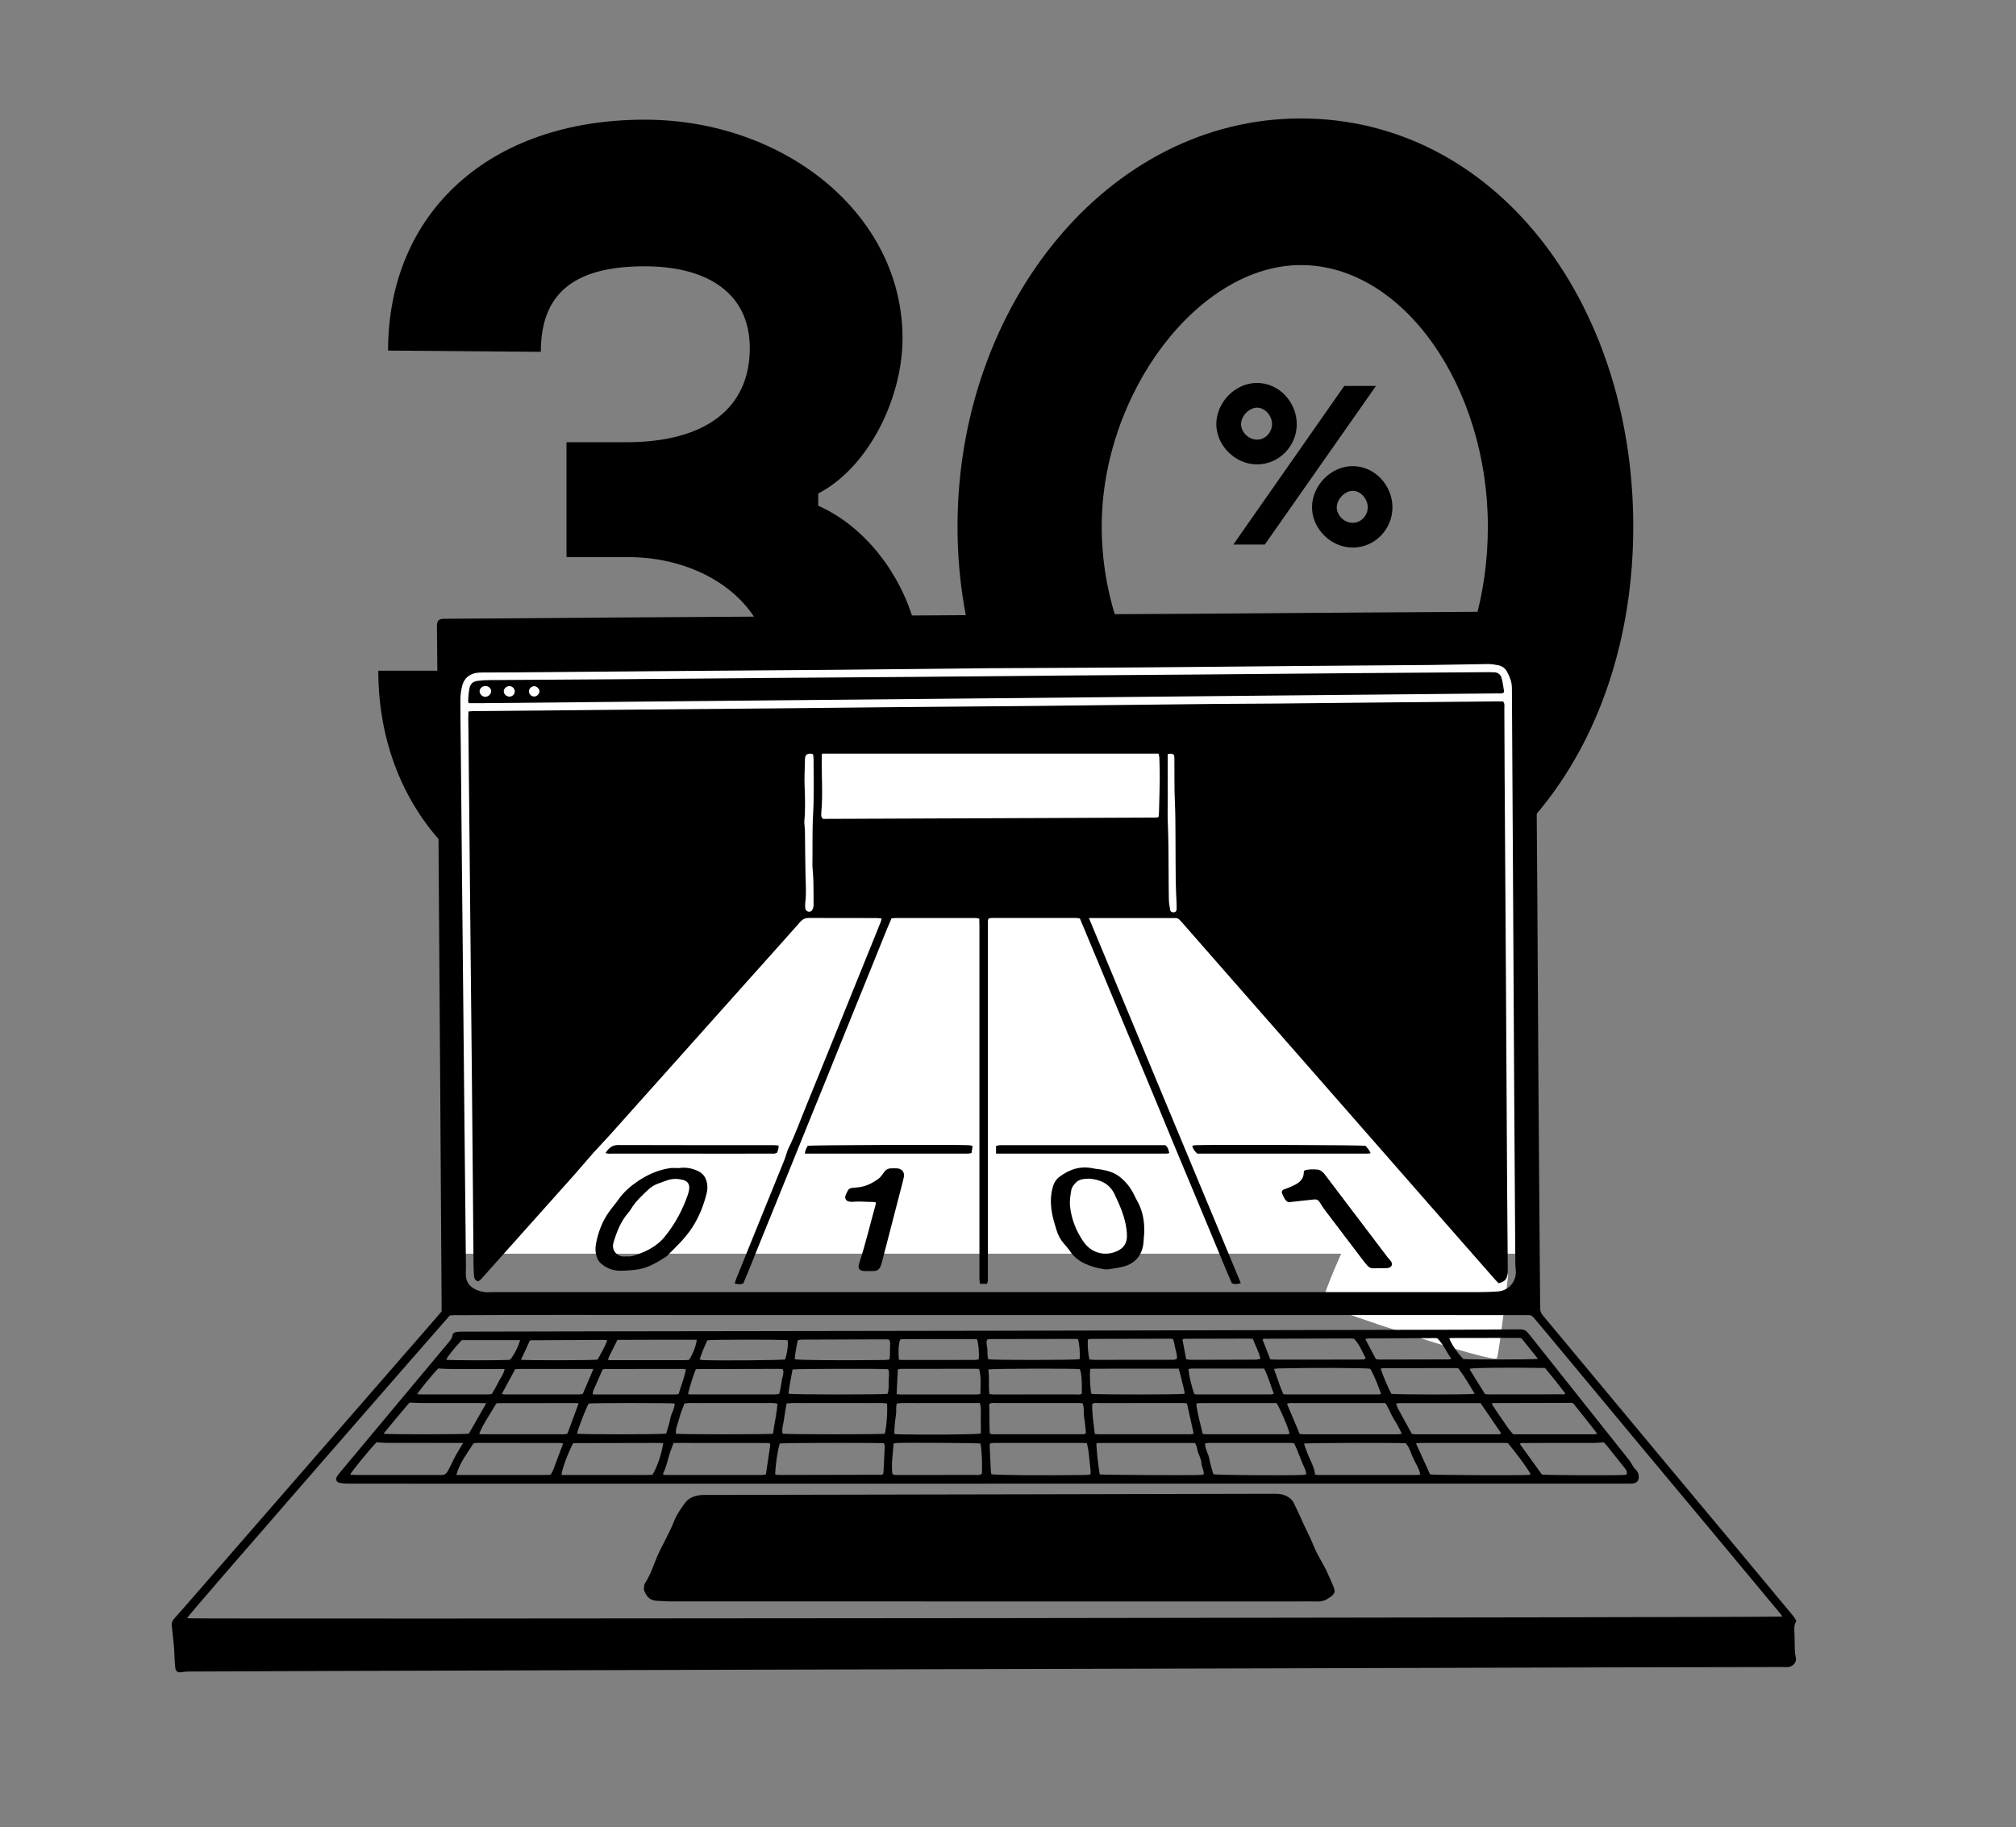
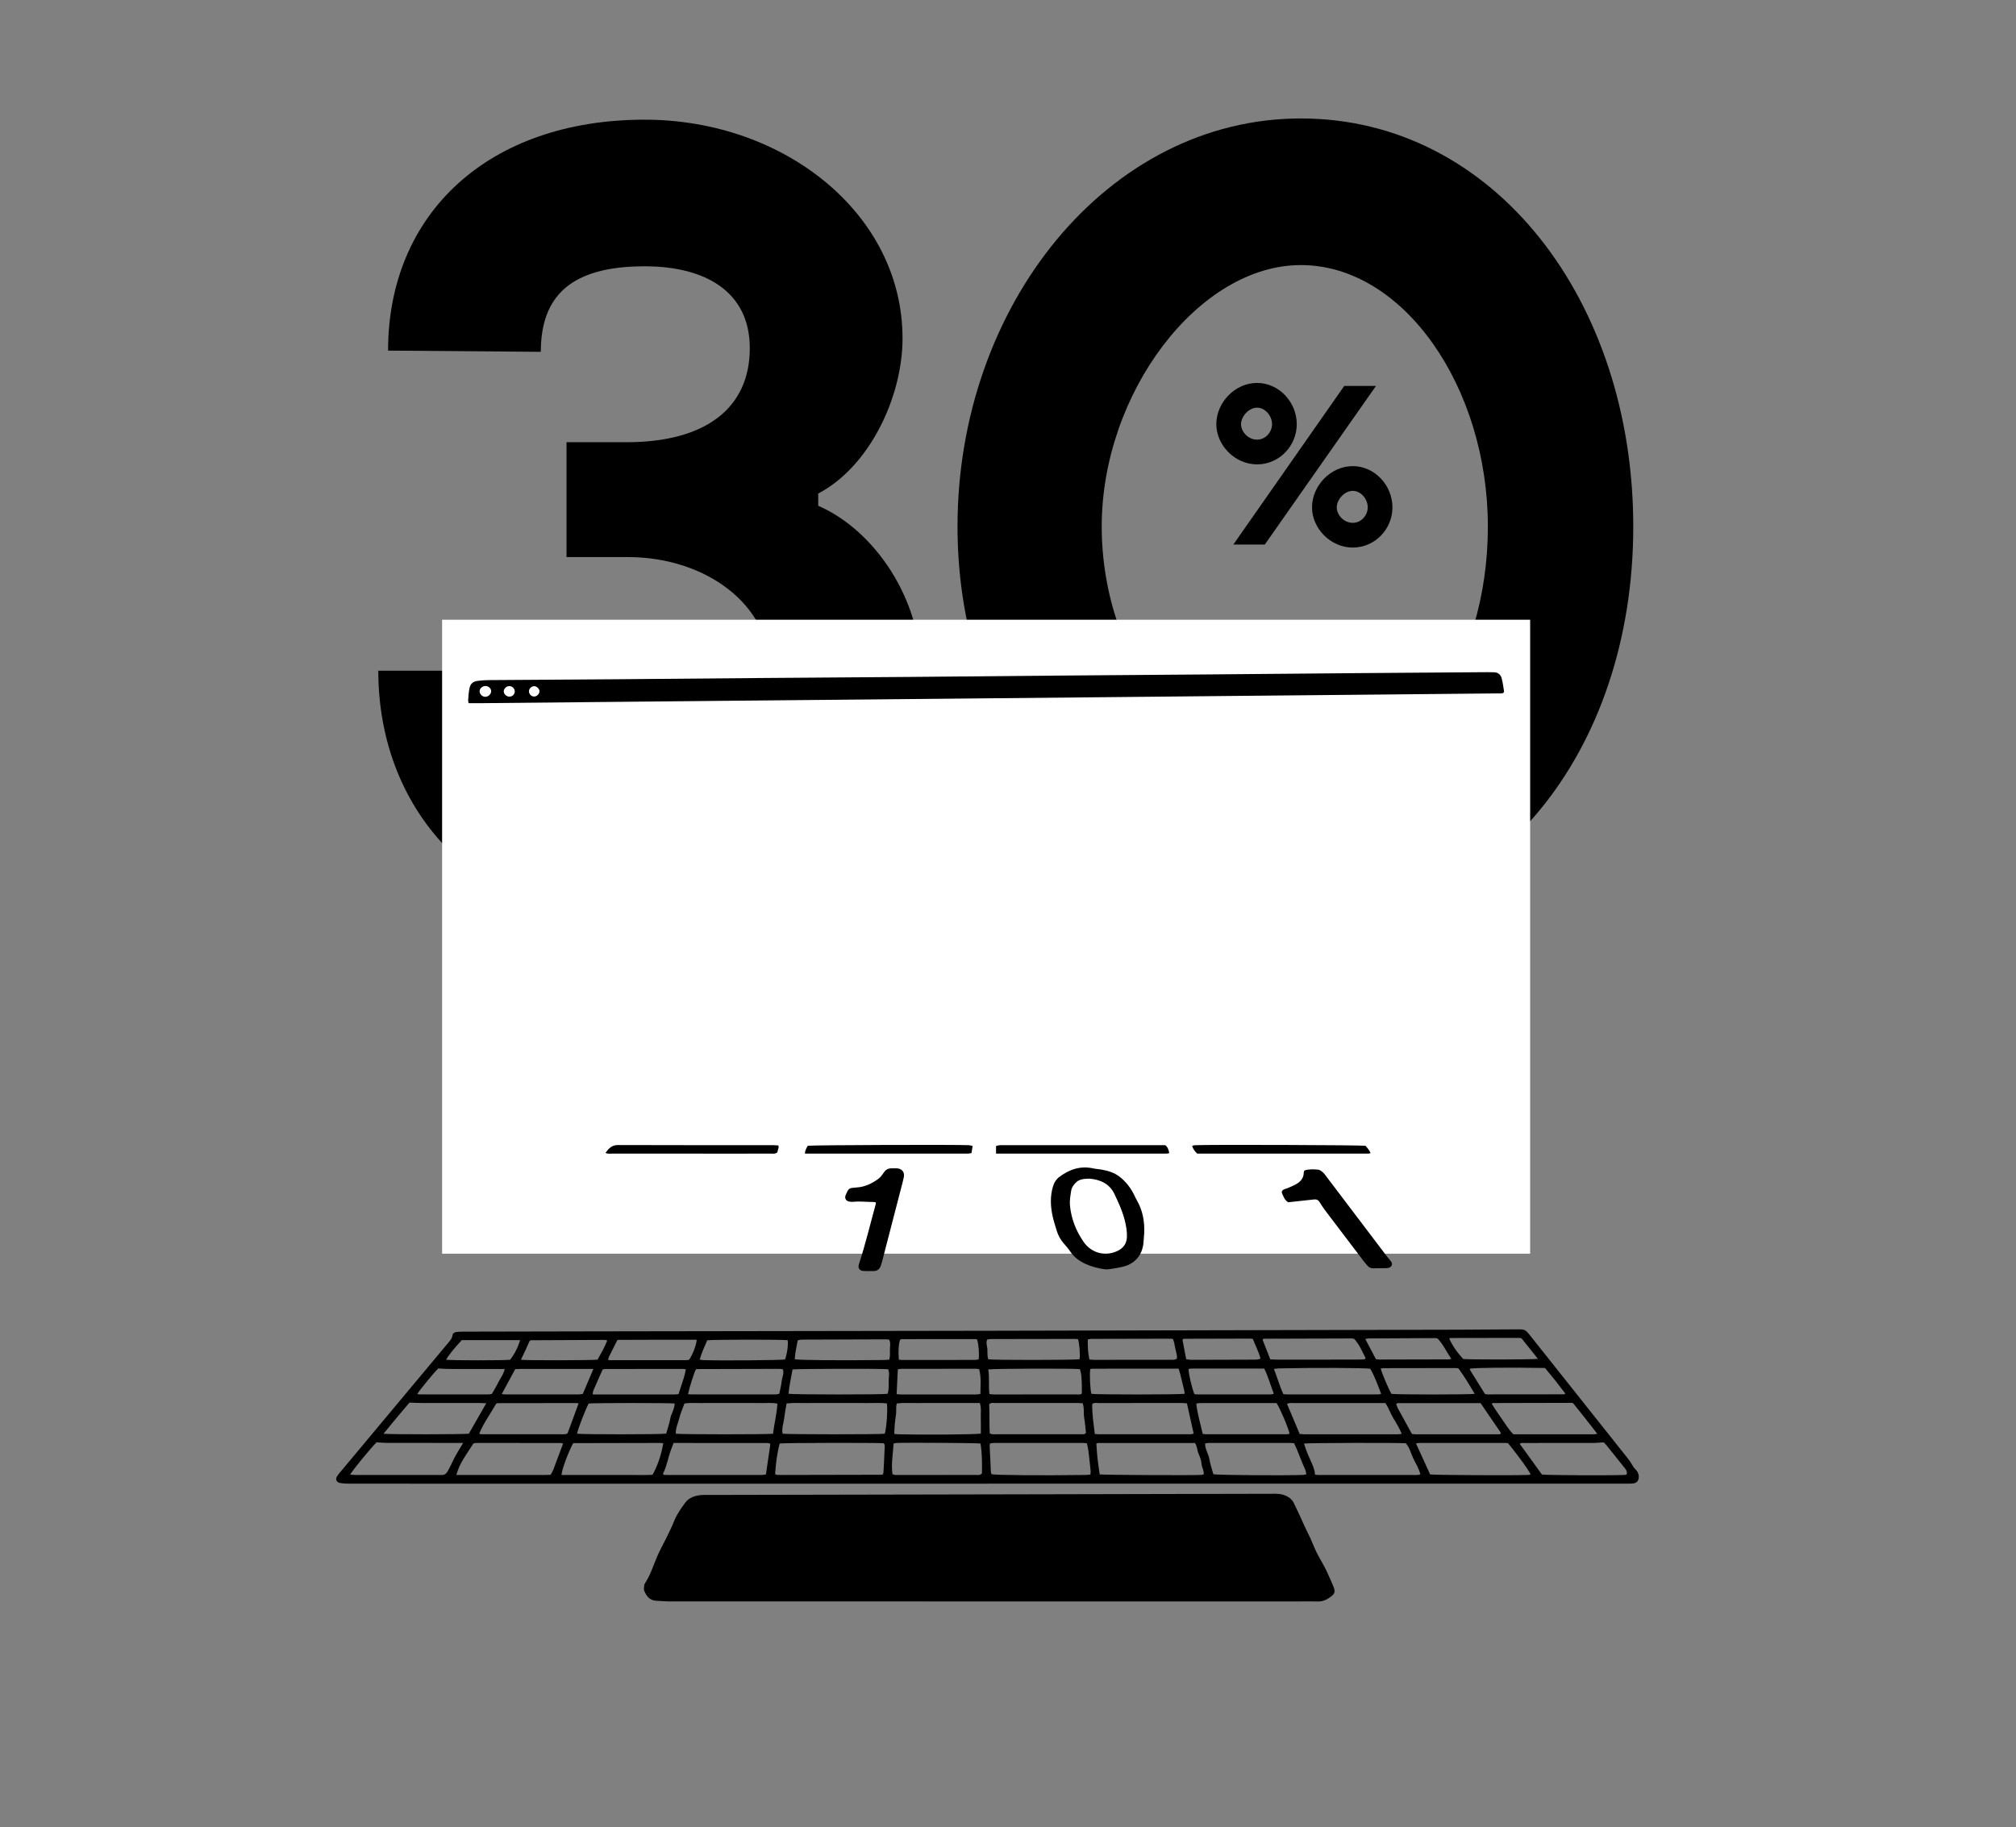
<svg xmlns="http://www.w3.org/2000/svg" id="Layer_2" data-name="Layer 2" viewBox="0 0 1070 970">
  <rect x="0" y="0" width="1070" height="970" fill="#808080" stroke="none" />
  <defs>
    <style> .cls-1 { fill: #fff; } </style>
  </defs>
  <path d="M645.57,225.16c0-11.4,9.81-21.88,21.61-21.88s21.08,10.34,21.08,21.88-9.28,21.35-21.08,21.35-21.61-10.21-21.61-21.35ZM654.59,289.08l58.87-84.2h16.84l-59.01,84.2h-16.71ZM675.14,225.16c0-4.38-3.58-8.75-7.96-8.75s-8.49,4.64-8.49,8.75,3.85,8.22,8.49,8.22,7.96-4.11,7.96-8.22ZM696.36,269.32c0-11.4,9.81-21.88,21.61-21.88s21.08,10.34,21.08,21.88-9.28,21.35-21.08,21.35-21.61-10.21-21.61-21.35ZM725.93,269.32c0-4.38-3.58-8.75-7.96-8.75s-8.49,4.64-8.49,8.75,3.84,8.22,8.49,8.22,7.96-4.11,7.96-8.22Z" />
  <g>
    <path d="M279.27,356.02c1.3,31.78,20.75,55.13,63.56,55.13,36.97,0,65.5-20.75,65.5-57.07,0-32.43-33.08-58.37-75.23-58.37h-32.43v-60.96h31.78c42.16,0,65.5-18.16,65.5-49.94,0-29.83-23.35-43.45-55.78-43.45-38.91,0-55.13,15.57-55.13,45.4l-81.07-.65c0-72.64,53.18-122.58,136.2-122.58,73.94,0,136.85,49.94,136.85,116.09,0,31.13-17.51,68.1-44.75,82.37v6.49c29.83,12.97,54.48,49.29,54.48,87.55,0,76.53-66.8,134.9-146.58,134.9-86.91,0-141.39-59.02-141.39-134.9h78.48Z" />
    <path d="M866.86,279.5c0,119.98-73.94,211.43-176.41,211.43s-182.25-94.04-182.25-211.43,79.77-216.62,182.25-216.62,176.41,96.64,176.41,216.62ZM584.74,279.5c0,71.34,47.99,134.9,105.72,134.9s99.23-60.96,99.23-134.9-44.75-138.79-99.23-138.79-105.72,68.1-105.72,138.79Z" />
  </g>
  <rect class="cls-1" x="234.65" y="328.98" width="577.48" height="336.53" />
-   <path class="cls-1" d="M800.47,676.81s-7.23-13.88-9.79-26.07c-1.77-8.42-45.42-46.49-50.35-41.27-4.93,5.22-41.57,80.16-37.96,82.94,3.61,2.78,90.86,31.68,92.13,28.58,1.27-3.1,5.97-44.18,5.97-44.18Z" />
  <g>
-     <path d="M953.45,860.38c-1.35,2.19-1.18,4.41-1.04,6.67.14,2.24.09,4.5.14,6.75.04,1.92.03,3.79.52,5.72.78,3.11-1.6,5.58-4.92,5.46-.75-.03-1.5-.05-2.25-.05-28.18.05-56.36.08-84.54.16-73.61.2-147.22.44-220.83.64-83.25.23-166.51.42-249.76.64-70.5.19-141.01.42-211.51.64-26.47.08-52.93.19-79.39.31-1.17,0-2.34.16-3.5.35-2,.32-3.13-.39-3.33-2.37-.22-2.13-.4-4.27-.45-6.41-.12-4.72-.7-9.39-1.23-14.07-.06-.53-.09-1.07-.17-1.6-.25-1.6.25-2.89,1.35-4.1,3.02-3.33,5.97-6.73,8.93-10.12,26.44-30.39,52.88-60.79,79.32-91.18,16.88-19.4,33.76-38.8,50.64-58.2.98-1.13,1.94-2.28,2.96-3.47,0-1.19,0-2.36,0-3.54-.25-40.29-.5-80.57-.77-120.86-.21-31.18-.45-62.36-.66-93.54-.22-32.57-.39-65.14-.61-97.72-.11-15.43-.29-30.86-.43-46.28,0-.96-.05-1.94.05-2.89.21-1.86,1.04-2.62,2.9-2.8.64-.06,1.28-.04,1.93-.05,31.61-.24,63.22-.48,94.82-.7,31.93-.22,63.86-.4,95.79-.61,1.5,0,3-.15,4.49-.16,3.64-.03,7.27,0,10.91-.02,27-.16,54-.33,81-.5,17.36-.11,34.72-.26,52.07-.37,18.1-.11,36.21-.16,54.31-.28,29.25-.2,58.5-.44,87.75-.64,30.11-.21,60.21-.38,90.32-.58,1.18,0,2.36-.08,3.53-.07,2.2.02,3.05.86,3.21,3.1.04.64.01,1.29.01,1.93.1,19.82.17,39.65.3,59.47.19,28.93.44,57.86.63,86.79.22,34.29.39,68.57.62,102.86.2,30.64.46,61.29.69,91.93.06,7.93.18,15.86.19,23.79,0,1.5.42,2.65,1.36,3.78,5.17,6.15,10.3,12.34,15.43,18.52,16.58,19.93,33.15,39.87,49.75,59.79,12.14,14.57,24.32,29.1,36.46,43.67,10.36,12.43,20.7,24.87,31.03,37.32.74.89,1.31,1.9,1.98,2.9ZM526.01,354.7c-29.58.31-56.15.62-82.71.86-24.85.23-49.71.37-74.56.57-31.28.25-62.56.53-93.84.78-5.68.05-11.36.05-17.03.08-1.29,0-2.58-.03-3.85.07-4.58.34-7.71,2.79-8.76,7.17-.57,2.37-.91,4.85-.92,7.28-.02,8.46.15,16.92.23,25.39.21,21.96.41,43.92.62,65.88.22,23.03.46,46.06.69,69.09.2,20.57.39,41.14.6,61.7.27,26.14.55,52.28.82,78.42.02,1.71-.13,3.43-.04,5.14.22,4.02,2.62,6.45,6.17,7.8,2.1.8,4.31,1.22,6.61,1.04,1.49-.12,3-.05,4.5-.05,173.45,0,346.89,0,520.34-.01,3.31,0,6.63-.12,9.93-.33,6.25-.39,10.48-5.71,9.64-11.96-.15-1.16-.18-2.35-.19-3.52-.2-28.39-.4-56.78-.56-85.16-.24-40.07-.44-80.13-.67-120.2-.19-33.21-.4-66.42-.58-99.63-.02-3.11-1.14-5.84-2.55-8.48-1-1.87-2.66-3.12-4.77-3.51-1.78-.33-3.6-.64-5.4-.62-10.28.11-20.56.4-30.85.5-24.53.23-49.06.37-73.6.57-26.78.23-53.56.53-80.34.72-27.32.2-54.63.29-78.94.42ZM99.32,858.86c.44.08.81.19,1.2.2,15.99.47,842.05-.41,845.41-.93-.32-.5-.55-.96-.86-1.35-1.56-1.9-3.15-3.79-4.73-5.68-9.45-11.36-18.9-22.74-28.36-34.09-13.58-16.29-27.19-32.56-40.76-48.86-16.18-19.43-32.33-38.87-48.49-58.31-2.4-2.88-4.8-5.76-7.21-8.63-2.97-3.54-2.42-3.04-6.47-3.09-.21,0-.43,0-.64,0-18.96,0-37.92-.01-56.89-.02-31.17,0-62.35,0-93.52,0-30.96,0-61.92,0-92.88,0s-64.71,0-97.06,0c-31.6,0-63.21.01-94.81,0-23.78-.01-47.57-.1-71.35-.09-20.25,0-40.5.09-60.74.15-.85,0-1.69.09-2.43.14-3.74,4.17-138.01,158.01-139.4,160.58Z" />
-     <path d="M577.94,487.3c9.15,22.01,18.06,43.45,26.98,64.89,8.96,21.55,17.93,43.1,26.9,64.64,8.91,21.41,17.85,42.82,26.73,64.29-2.28.69-2.28.66-4.69.18-3.5-7.85-6.71-16.01-10.11-24.08-3.41-8.09-6.75-16.21-10.13-24.32-3.34-8-6.7-16-10.03-24.01-3.37-8.11-6.69-16.23-10.05-24.35-3.36-8.11-6.75-16.21-10.12-24.32-3.38-8.1-6.77-16.2-10.14-24.31-3.33-8.01-6.64-16.02-9.98-24.03-3.37-8.09-6.75-16.18-10.14-24.29-.8-.12-1.42-.29-2.04-.29-14.79-.01-29.57-.01-44.36,0-.63,0-1.26.1-1.79.14-.88.76-.63,1.67-.63,2.5-.02,5.68-.01,11.36-.01,17.04,0,32.46,0,64.93,0,97.39,0,24.32,0,48.64-.01,72.96,0,1.36.23,2.78-.5,4.19h-3.62c-.14-.72-.31-1.32-.35-1.93-.06-.85-.02-1.71-.02-2.57v-57.85c0-42.53,0-85.07,0-127.6,0-1.26-.05-2.53-.08-3.94-.82-.13-1.42-.31-2.03-.31-14.14-.02-28.28-.02-42.43,0-.63,0-1.26.1-2.11.17-3.1,7.05-5.82,14.24-8.75,21.35-2.97,7.23-5.87,14.49-8.8,21.73-2.89,7.15-5.79,14.29-8.68,21.44-2.93,7.25-5.85,14.5-8.78,21.74-2.9,7.14-5.82,14.28-8.71,21.42-2.94,7.24-5.86,14.49-8.79,21.73-2.89,7.15-5.78,14.29-8.68,21.44-2.94,7.24-5.9,14.47-8.83,21.72-2.89,7.13-5.67,14.3-8.68,21.31-1.58.46-2.92.46-4.53-.03.27-.86.45-1.66.76-2.41,3.92-9.73,7.86-19.46,11.8-29.18,4.63-11.41,9.27-22.81,13.89-34.23.48-1.19.8-2.44,1.21-3.65.24-.71.44-1.44.77-2.11,3.61-7.19,6.27-14.78,9.31-22.2,7.14-17.44,14.17-34.92,21.25-52.39,5.02-12.41,10.04-24.81,15.06-37.22,1.16-2.88,2.33-5.76,3.48-8.64.19-.48.26-1.01.43-1.73-.98-.09-1.8-.23-2.63-.24-12-.02-24,.01-36-.05-1.87,0-3.19.57-4.44,1.98-8.95,10.1-17.97,20.15-26.97,30.21-9.71,10.86-19.41,21.74-29.12,32.6-14.99,16.78-29.97,33.56-44.98,50.32-2.92,3.27-6.01,6.39-8.92,9.66-3.49,3.92-6.83,7.97-10.32,11.89-15.04,16.87-30.11,33.72-45.17,50.58-1.28,1.44-2.53,2.91-3.84,4.32-.49.53-1.13.93-1.7,1.39-1.39-.44-2.08-1.32-2.18-2.6-.15-1.81-.29-3.63-.31-5.45-.13-13.61-.21-27.21-.33-40.82-.19-21.96-.39-43.92-.6-65.89-.21-21.43-.45-42.85-.66-64.28-.22-21.96-.42-43.92-.64-65.89-.18-18-.37-35.99-.55-53.99-.01-1.16.05-2.31.08-3.66.89-.06,1.6-.15,2.31-.16,12.43-.11,24.85-.21,37.28-.33,15.11-.14,30.21-.31,45.31-.45,26.57-.24,53.14-.45,79.71-.7,19.71-.18,39.42-.43,59.14-.61,24.96-.23,49.92-.39,74.89-.64,31.92-.32,63.85-.73,95.77-1.07,11.36-.12,22.71-.11,34.07-.22,21.96-.2,43.92-.45,65.89-.67,17.14-.17,34.28-.32,51.42-.48,1.16-.01,2.32.02,3.35.04,1,1.24.66,2.47.67,3.6.07,11.89.08,23.78.15,35.68.21,34.5.46,68.99.67,103.49.23,38.36.42,76.71.65,115.06.08,13.61.23,27.21.33,40.82.01,1.71.07,3.44-.08,5.14-.25,2.86-1.69,4.35-4.76,5.02-.57-.58-1.26-1.22-1.88-1.93-7.92-9.01-15.84-18.03-23.75-27.05-10.73-12.25-21.46-24.5-32.18-36.75-14.25-16.27-28.5-32.54-42.75-48.8-14.12-16.11-28.26-32.22-42.38-48.33-8.12-9.26-16.24-18.53-24.36-27.8-.14-.16-.28-.33-.42-.48-2.73-2.98-2.09-2.7-6.03-2.7-13.18,0-26.36,0-39.53,0-1.16,0-2.33,0-4.15,0ZM436.39,400.04c-.15.45-.21.55-.22.65-.22,10.38.67,20.77-.29,31.14-.09.95-.14,1.94,1,2.87,58.62-.23,117.51-.46,176.39-.69.51,0,1.02-.15,1.62-.25.09-.64.21-1.15.22-1.66.16-6.21.37-12.41.44-18.62.04-3.75-.11-7.49-.22-11.24-.02-.7-.28-1.39-.44-2.18-59.59,0-118.99,0-178.5,0ZM431.56,400.41c-.51-.16-.81-.33-1.11-.33-2.36-.04-3.08.61-3.21,2.94-.05.96-.05,1.92-.07,2.89-.06,3.52-.27,7.05-.14,10.57.24,6.52.5,13.03-.13,19.54-.05.52.03,1.06.07,1.59.09,1.38.25,2.76.27,4.15.11,7.38.1,14.77.28,22.15.12,5.13.52,10.25-.14,15.38-.12.94-.07,1.92.03,2.88.1.94.75,1.57,1.64,1.77.93.21,1.76-.23,2.16-1.04.36-.73.59-1.6.6-2.41.03-3.85-.02-7.71-.08-11.56-.02-1.6-.11-3.21-.2-4.81-.1-1.81-.37-3.62-.33-5.43.15-8.76-.14-17.52.36-26.3.55-9.71.22-19.46.25-29.2,0-.93-.16-1.87-.24-2.76ZM619.75,400.35c0,1.13,0,2.08,0,3.03,0,6.85.03,13.71.02,20.56,0,4.49-.13,8.97.07,13.47.38,8.55.32,17.13.41,25.69.05,4.82,0,9.64.13,14.46.04,1.81.38,3.61.68,5.4.16.97.9,1.41,1.88,1.35.95-.06,1.51-.58,1.56-1.68.05-1.28-.02-2.57-.07-3.85-.13-3.53-.35-7.06-.4-10.59-.09-7.6-.09-15.21-.13-22.81-.04-6.52-.02-13.03-.32-19.56-.34-7.59-.19-15.2-.27-22.81,0-.74-.09-1.48-.13-2.12-.98-.95-1.99-.97-3.45-.54Z" />
    <path d="M797.97,367.79c-1,.49-2.2.29-3.35.3-19.93.2-39.85.39-59.78.58-26.46.25-52.93.5-79.39.75-20.46.2-40.92.4-61.39.6-23.14.22-46.28.45-69.43.67-22.18.21-44.35.43-66.53.64-23.78.23-47.57.45-71.35.67-20.46.19-40.92.39-61.39.59-23.57.23-47.14.46-70.71.69-1.92.02-3.83,0-5.94,0-.08-.55-.28-1.16-.23-1.75.15-1.92.27-3.86.62-5.75.54-2.9,1.79-4.03,4.73-4.39,1.91-.23,3.84-.36,5.76-.37,22.07-.16,44.14-.27,66.22-.44,25.71-.2,51.43-.46,77.14-.66,26.89-.21,53.79-.37,80.68-.59,26.25-.21,52.5-.49,78.75-.71,25.93-.22,51.86-.39,77.78-.6,26.57-.22,53.14-.47,79.71-.69,22.29-.18,44.58-.34,66.86-.5,2.13-.01,4.27-.04,6.41.05,1.92.08,3.33,1.23,3.82,2.97.66,2.35.93,4.8,1.34,7.22.03.16-.17.37-.34.7ZM260.68,366.96c.04-1.45-1.34-2.78-2.92-2.81-1.74-.04-3.28,1.34-3.21,2.87.07,1.5,1.42,2.83,2.92,2.87,1.63.05,3.17-1.36,3.21-2.93ZM273.21,367.28c.14-1.49-1.09-2.93-2.63-3.07-1.48-.14-3.04,1.1-3.19,2.54-.15,1.45,1.09,2.85,2.68,3.03,1.58.17,2.99-.95,3.14-2.5ZM283.45,369.75c1.46.03,2.93-1.44,2.88-2.86-.05-1.28-1.45-2.62-2.77-2.64-1.39-.02-2.71,1.18-2.8,2.54-.1,1.55,1.15,2.92,2.69,2.96Z" />
-     <path d="M360.31,620.06c3.59-.53,6.96.05,10.27,1.63,2.98,1.42,4.23,3.86,4.73,6.76.28,1.64.14,3.45-.27,5.07-1.61,6.45-4,12.5-7.7,18.18-3.75,5.75-8.64,10.29-13.39,15.04-.15.15-.31.29-.49.41-5.07,3.23-10.2,6.33-16.37,6.92-2.76.27-5.54.54-8.31.48-3.86-.09-7.32-1.54-10.16-4.17-.82-.76-1.43-1.88-1.82-2.95-.81-2.24-.95-4.6-.52-6.96,1.12-6.18,3.29-11.95,6.92-17.1,1.6-2.27,3.46-4.36,5.05-6.63,2.8-4.02,6.46-7.14,10.46-9.83,5.1-3.44,10.68-5.88,16.8-6.8,1.57-.24,3.2-.04,4.8-.04ZM332.65,666.95c2.8.28,5.56-.95,8.33-2.07,4.62-1.88,8.72-4.55,11.9-8.47,5.45-6.72,9.46-14.23,12.27-22.39.38-1.1.63-2.28.68-3.43.09-2.18-1.08-3.65-3.19-4.21-2.74-.72-5.5-.81-8.22.08-1.83.6-3.63,1.28-5.43,1.95-1.82.69-3.44,1.73-4.86,3.05-3.45,3.21-6.9,6.41-9.34,10.52-.43.73-1,1.39-1.55,2.04-3.88,4.61-6.01,10.09-7.66,15.75-1.12,3.86,1.81,7.34,5.8,7.24.32,0,.64-.03,1.28-.07Z" />
-     <path d="M607.3,654.55c-.13,1.65-.23,3.47-.41,5.27-.63,6.3-4.3,10.81-10.36,12.46-2.57.7-5.23,1.04-7.87,1.47-.83.14-1.72.13-2.56,0-3.4-.5-6.72-1.34-9.84-2.76-3.35-1.52-6.26-3.63-8.34-6.8-.99-1.51-2.24-2.86-3.42-4.24-1.69-1.98-2.91-4.22-3.66-6.71-.73-2.46-1.55-4.9-2.11-7.4-1.2-5.39-1.46-10.78.18-16.16.62-2.03,1.67-3.68,3.35-4.94,5.37-4.04,11.25-5.99,18.02-4.5,1.35.3,2.76.35,4.13.58,3.62.62,7.09,1.65,10.01,3.98,3.14,2.5,5.57,5.59,7.37,9.17.53,1.05,1,2.13,1.58,3.15,3.1,5.35,4.17,11.15,3.93,17.42ZM578.05,625.67c-1.36.11-2.57.07-3.7.35-1.01.24-2.1.64-2.85,1.31-1.44,1.29-2.7,2.86-2.99,4.83-.38,2.52-.86,5.12-.63,7.63.63,7.06,3.18,13.52,7.18,19.35,4.25,6.21,11.84,8.08,18.4,4.73,2.92-1.49,4.51-3.89,4.66-7.15.07-1.38-.05-2.78-.22-4.15-.85-6.68-3.55-12.78-6.41-18.75-2.66-5.56-7.69-7.73-13.44-8.14Z" />
+     <path d="M607.3,654.55c-.13,1.65-.23,3.47-.41,5.27-.63,6.3-4.3,10.81-10.36,12.46-2.57.7-5.23,1.04-7.87,1.47-.83.14-1.72.13-2.56,0-3.4-.5-6.72-1.34-9.84-2.76-3.35-1.52-6.26-3.63-8.34-6.8-.99-1.51-2.24-2.86-3.42-4.24-1.69-1.98-2.91-4.22-3.66-6.71-.73-2.46-1.55-4.9-2.11-7.4-1.2-5.39-1.46-10.78.18-16.16.62-2.03,1.67-3.68,3.35-4.94,5.37-4.04,11.25-5.99,18.02-4.5,1.35.3,2.76.35,4.13.58,3.62.62,7.09,1.65,10.01,3.98,3.14,2.5,5.57,5.59,7.37,9.17.53,1.05,1,2.13,1.58,3.15,3.1,5.35,4.17,11.15,3.93,17.42ZM578.05,625.67c-1.36.11-2.57.07-3.7.35-1.01.24-2.1.64-2.85,1.31-1.44,1.29-2.7,2.86-2.99,4.83-.38,2.52-.86,5.12-.63,7.63.63,7.06,3.18,13.52,7.18,19.35,4.25,6.21,11.84,8.08,18.4,4.73,2.92-1.49,4.51-3.89,4.66-7.15.07-1.38-.05-2.78-.22-4.15-.85-6.68-3.55-12.78-6.41-18.75-2.66-5.56-7.69-7.73-13.44-8.14" />
    <path d="M683.69,638.2c-1.79-1.06-2.5-3-3.27-4.85-.31-.76.14-1.51.87-1.87.76-.38,1.62-.53,2.4-.89,1.65-.75,3.37-1.4,4.88-2.37,2.06-1.33,3.41-3.23,3.41-5.85,0-.21.08-.42.14-.62.03-.1.12-.17.3-.43,2.23-.77,4.7-.63,7.12-.43.87.07,1.76.74,2.48,1.34.73.6,1.28,1.43,1.87,2.2,10.81,14.25,21.61,28.51,32.41,42.77.65.85,1.42,1.61,2.03,2.48.95,1.34.41,2.79-1.16,3.3-.4.13-.84.2-1.26.21-2.36.04-4.71.04-7.07.08-1.28.02-2.29-.52-3.1-1.44-.85-.96-1.66-1.96-2.44-2.98-6.75-8.87-13.49-17.73-20.2-26.62-.96-1.28-1.82-2.64-2.66-4.01-.69-1.14-1.63-1.66-2.94-1.51-4.46.48-8.92.97-13.82,1.51Z" />
    <path d="M464.79,638.25c-.48-.07-.99-.21-1.5-.2-3.42.03-6.83-.45-10.26-.09-.84.09-1.73.04-2.55-.16-1.52-.36-2.24-1.77-1.71-3.23.29-.8.73-1.55,1.08-2.33.44-.96,1.21-1.49,2.23-1.63.85-.12,1.7-.2,2.56-.25,4.33-.25,8.07-2.07,11.49-4.53,1.18-.84,2.1-2.13,2.92-3.36.98-1.48,2.22-2.26,3.98-2.25,1.07,0,2.15-.1,3.21,0,2.61.27,3.98,2.11,3.46,4.71-.4,1.99-.96,3.95-1.47,5.92-3.27,12.64-6.54,25.28-9.82,37.92-.29,1.14-.6,2.28-1.02,3.38-.63,1.67-1.86,2.57-3.68,2.57-1.71,0-3.43.05-5.14-.01-2.5-.1-3.4-1.51-2.63-3.85,3.44-10.48,5.97-21.21,8.91-31.83.05-.19-.03-.42-.07-.78Z" />
    <path d="M724.75,608.23c.96,1.14,2.07,2.27,2.7,3.92-.58.1-.99.24-1.4.24-30.2,0-60.41,0-90.61,0-1.24-1.17-2.18-2.38-2.71-4.11.57-.16.95-.33,1.34-.35,6.03-.38,88.31-.11,90.68.3Z" />
    <path d="M528.65,612.39v-4.04c.62-.15,1.21-.36,1.81-.42.74-.08,1.5-.03,2.24-.03,27.6,0,55.2,0,82.8,0h3c1.48,1.2,1.71,2.64,2.12,4.2-.65.13-1.05.29-1.46.29-30.05,0-60.1,0-90.51,0Z" />
    <path d="M413.14,608.06c.06.53.18.86.11,1.14-.22.93-.51,1.84-.72,2.58-1.14.87-2.24.6-3.29.61-6,.02-12,.01-18,.01-22.07,0-44.14,0-66.2-.01-1.14,0-2.33.24-3.66-.37,1.7-2.42,3.34-4.2,6.67-4.19,27.42.1,54.85.06,82.27.07.94,0,1.87.11,2.83.16Z" />
    <path d="M516.21,608.33c-.23,1.48-.4,2.61-.58,3.76-.74.12-1.26.29-1.77.29-28.8.01-57.61.01-86.64.01.06-1.79.84-2.99,1.51-4.17,2.44-.39,79.49-.66,85.58-.3.51.03,1.02.21,1.9.41Z" />
    <path d="M526.1,850.11c-56.77,0-113.54,0-170.31-.01-2.46,0-4.92-.23-7.37-.34-3.51-.16-5.37-2.39-6.49-5.36-.31-.83-.12-1.89-.02-2.82.05-.5.35-1.01.64-1.46,2.8-4.37,4.29-9.31,6.31-14.03,1.38-3.24,3.16-6.31,4.7-9.49,1.45-2.98,2.97-5.94,4.18-9.03,1.43-3.65,3.67-6.79,5.94-9.87,2.09-2.83,5.34-3.8,8.76-4.09.96-.08,1.93-.03,2.89-.03,58.7-.12,117.39-.23,176.09-.35,41.77-.08,83.55-.17,125.32-.28,2.07,0,4.03.22,5.92,1.13,1.7.81,3.1,1.93,3.94,3.62,1.24,2.49,2.41,5.01,3.58,7.53.99,2.13,1.86,4.32,2.93,6.41,1.66,3.24,3.16,6.54,4.52,9.92,1.19,2.95,2.93,5.69,4.43,8.52.65,1.22,1.36,2.42,1.94,3.67,1.29,2.82,2.57,5.65,3.74,8.52,1.03,2.53.78,3.66-1.38,5.3-2.05,1.56-4.32,2.68-7.07,2.57-2.99-.12-5.99-.03-8.99-.03h-164.2s0,0,0,0Z" />
    <path d="M524.24,787.6H243.01c-19.28,0-38.57,0-57.85-.02-1.6,0-3.22-.09-4.79-.38-1.79-.33-2.44-1.85-1.55-3.4.48-.83,1.12-1.56,1.74-2.3,9.74-11.68,19.49-23.36,29.24-35.03,9.34-11.18,18.68-22.36,28.02-33.55,1.03-1.23,2.12-2.39,2.35-4.11.15-1.07,1.06-1.61,2.07-1.73,1.16-.14,2.35-.19,3.52-.19,24.32-.06,48.64-.11,72.96-.15,31.5-.05,63-.09,94.49-.14,38.03-.06,76.06-.1,114.1-.18,82.5-.17,164.99-.37,247.48-.56,9.96-.02,19.93-.12,29.89-.18,4.81-.03,4.83-.03,7.83,3.74,15.86,19.96,31.72,39.92,47.57,59.89,1.6,2.01,3.24,4,4.78,6.05.76,1.01,1.32,2.18,2.03,3.24.41.6.9,1.16,1.41,1.68,1.51,1.55,2,4.09.92,5.85-.35.57-1.1,1.08-1.76,1.22-1.13.24-2.34.23-3.51.23-25.93.01-51.85,0-77.78,0-87.31,0-174.63,0-261.95,0ZM413.84,766.27c-1.48,5.27-2.05,10.76-2.45,16.19.25.17.33.25.43.28.2.08.4.18.6.18.86.03,1.71.06,2.57.05,17.68-.03,35.35-.07,53.03-.11.1,0,.21-.04.31-.09.09-.05.16-.14.42-.38.05-.32.16-.83.18-1.34.2-3.85.43-7.69.56-11.54.04-1.13.38-2.35-.44-3.37-3.61-.32-52.57-.24-55.21.12ZM692.1,766.29c.98,3.24,2.16,6.09,3.44,8.89,1.1,2.42,2.23,4.83,2.42,7.64.65.06,1.17.15,1.68.15,17.54,0,35.08,0,52.62,0,.48,0,.97-.16,1.58-.27-.66-3.21-2.41-5.7-3.67-8.36-1.3-2.76-1.99-5.88-4.03-8.2-4.35-.32-51.25-.22-54.04.16ZM583.66,782.68c2.52.32,49.36.54,53.89.27.4-.02.8-.19,1.34-.32.2-2.06-1.05-3.75-1.18-5.64-.13-1.97-.91-3.74-1.66-5.5-.74-1.75-.56-3.81-1.85-5.49-17.14,0-34.25,0-51.37.01-.3,0-.59.19-.94.31.2,2.57.32,5.12.6,7.65.31,2.86.77,5.7,1.18,8.7ZM408.59,766.22c-.46-.07-.97-.22-1.48-.22-16.48-.01-32.96-.01-49.61-.01-.54,1.43-1.02,2.71-1.5,3.99-1.49,4-2.06,8.32-4.05,12.16-.07.14.07.39.13.7.49.05,1.01.14,1.53.14,16.92,0,33.84.01,50.76,0,.71,0,1.42-.2,2.15-.31.79-5.35,1.55-10.53,2.3-15.71.03-.19-.12-.4-.23-.72ZM469.57,761.1c.95-2.89,1.66-12.86,1.14-16.12-3.45-.4-6.96-.13-10.45-.18-3.53-.05-7.06-.01-10.59-.01s-7.27,0-10.91,0-7.06-.04-10.59.01c-3.5.05-7.01-.23-10.7.21-.44,2.72-.95,5.33-1.28,7.96-.33,2.69-1.39,5.34-.82,8.1,2.85.4,51.05.43,54.2.03ZM578.74,782.76c.05-.78.17-1.41.11-2.01-.37-3.61-.75-7.23-1.2-10.84-.16-1.25-.51-2.47-.79-3.78-.7-.06-1.22-.14-1.73-.14-15.96,0-31.91,0-47.87,0-.61,0-1.21.19-1.85.3-.06.57-.16.99-.14,1.41.2,4.49.42,8.98.65,13.46.03.5.21,1,.31,1.42,2.67.53,26.33.71,49.91.4.83,0,1.66-.14,2.61-.22ZM759.03,782.69c2.68.37,45.17.58,52.13.27.39-.02.78-.14,1.19-.22-.76-2.38-9.59-13.89-12.01-16.66-.36-.03-.78-.1-1.2-.1-15.3,0-30.59,0-45.89,0-.47,0-.94.14-1.71.26,2.56,5.62,4.99,10.95,7.49,16.44ZM689.83,761.23c.94.06,1.68.14,2.42.15,16.6,0,33.2,0,49.79,0,.58,0,1.16-.15,1.95-.25-1.28-3-2.78-5.57-4.36-8.11-1.62-2.62-2.56-5.62-4.34-8.22h-4.29c-14.78,0-29.55,0-44.33.01-1.12,0-2.3-.23-3.59.41,2.26,5.37,4.45,10.56,6.75,16.02ZM581.05,761.18c.88.09,1.4.18,1.92.18,16.28,0,32.56,0,48.84,0,.5,0,1.01-.18,1.74-.33-1.21-5.45-2.39-10.74-3.58-16.07-.86-.07-1.49-.17-2.11-.18-2.03-.02-4.07,0-6.1,0-12.85,0-25.71-.01-38.56.02-1.13,0-2.36-.37-3.5.52-.15,5.21.75,10.37,1.36,15.85ZM298.85,766.31c-.65-.19-.86-.3-1.06-.3-14.88-.02-29.76-.03-44.63-.04-.43,0-.85.05-1.28.09-.1,0-.21.05-.31.09-.09.05-.17.12-.42.3-1.58,2.43-3.32,5-4.94,7.63-1.65,2.69-3.09,5.49-3.99,8.9h24.99c4.17,0,8.35.01,12.52,0,4.15-.02,8.31.08,12.53-.09.52-.99,1.06-1.8,1.4-2.68,1.74-4.57,3.43-9.16,5.2-13.9ZM352.04,766.08c-.77-.05-1.3-.1-1.83-.1-15.21.03-30.41.06-45.62.09-.1,0-.21.06-.3.11-.09.05-.16.13-.25.19-2.89,5.7-5.82,13.7-6.01,16.61h24.07c4.07,0,8.14.02,12.21,0,4.05-.03,8.1.14,12-.11,2.53-4.22,4.82-10.93,5.72-16.79ZM410.29,761.09c.64-5.39,2.01-10.54,2.32-15.97-2.83-.63-5.5-.25-8.14-.32-2.78-.07-5.56-.01-8.34-.01s-5.35,0-8.02,0c-2.78,0-5.56,0-8.34,0s-5.35-.04-8.02.01c-2.76.05-5.53-.23-8.46.22-.95,2.62-2.11,5.16-2.76,7.83-.66,2.71-2.04,5.33-1.82,8.24,2.97.38,48.32.41,51.57,0ZM245.82,765.97h-3.95c-12.19,0-24.39.01-36.58-.02-1.79,0-3.59-.2-5.44-.31-3.73,3.84-12.64,14.7-14.02,17.15,1.02.07,1.94.18,2.86.18,14.76.01,29.52,0,44.28.01.43,0,.86-.03,1.28,0,1.44.09,2.51-.56,3.21-1.73.72-1.19,1.31-2.45,1.94-3.69.76-1.52,1.44-3.1,2.26-4.58,1.24-2.22,2.59-4.39,4.15-7.01ZM686.83,766.11c-.95-.07-1.48-.14-2.01-.14-14.45,0-28.89,0-43.34,0-.6,0-1.2.18-1.86.28-.09,3.05,1.77,5.4,2.23,8.12.47,2.84,1.38,5.56,2.16,8.23,2.69.48,38.69.73,47.62.35.5-.02,1-.18,1.71-.32-.22-.97-.27-1.83-.61-2.56-2.16-4.53-3.63-9.35-5.88-13.97ZM525.32,760.97c1.33.6,2.52.39,3.66.39,8.88.02,17.76.01,26.64,0,6.1,0,12.2.01,18.29-.01.81,0,1.74.28,2.46-.75-.28-2.51-.44-5.18-.91-7.8-.46-2.6.13-5.33-.84-7.9-.94-.05-1.68-.12-2.42-.13-2.35-.01-4.71,0-7.06,0-12.2,0-24.39-.01-36.59.02-1.12,0-2.35-.4-3.52.63.17,5.11.04,10.32.27,15.54ZM520.4,766.27c-2.44-.31-40.55-.52-44.79-.27-.41.02-.8.18-1.34.31-.32,5.45-1.33,10.8-.61,16.17,1.14.7,2.23.49,3.28.49,6.41.02,12.83,0,19.24,0,7.27,0,14.54.01,21.8-.01,1.02,0,2.16.32,3.2-.84.07-5.11.13-10.43-.79-15.86ZM863.31,782.77c.45-1.43-.09-2.38-.88-3.34-3.23-3.99-6.4-8.03-9.61-12.03-.58-.73-1.28-1.36-1.65-1.75-2.02.13-3.6.32-5.19.32-12.3.03-24.6,0-36.9.03-.77,0-1.66-.27-2.43.52,3.95,5.46,7.82,10.8,11.74,16.23,2.65.36,34,.55,43.46.23.51-.02,1.01-.14,1.46-.2ZM306.26,761.07c2.61.43,44.49.43,47.31-.04.71-2.54,1.67-5.16,2.15-7.86.5-2.8,2.36-5.21,2.35-8.14-3.44-.35-43.21-.32-45.63.02-1.85,3.46-5.57,13.1-6.18,16.02ZM785.82,744.82c-14.83,0-29.29,0-43.74.01-.29,0-.57.18-1.07.36.31.83.51,1.65.89,2.36,1.92,3.58,3.89,7.13,5.85,10.69.56,1.02,1.12,2.03,1.64,2.98.74.06,1.27.15,1.8.15,14.67,0,29.34,0,44.01,0,.46,0,1.08.22,1.43-.71-3.53-5.17-7.14-10.45-10.82-15.84ZM307.1,744.98c-.64-.1-.95-.18-1.27-.18-13.91.01-27.82.03-41.74.05-.1,0-.21.04-.31.08-.1.04-.18.1-.48.28-2.9,5.16-6.62,10.11-8.96,15.87.39.13.59.26.79.26,14.56.02,29.11.03,43.67.03.53,0,1.07-.05,1.6-.09.1,0,.21-.05.3-.1.1-.04.18-.11.55-.33,1.86-5.05,3.81-10.33,5.85-15.88ZM520.58,761.01c0-2.82.08-5.49-.02-8.15-.1-2.62.4-5.3-.51-8.07h-21.89c-3.75,0-7.5-.04-11.24.01-3.61.05-7.23-.24-10.92.2-.6,1.9-.2,3.74-.4,5.52-.19,1.7-.5,3.38-.66,5.08-.16,1.79-.21,3.59-.31,5.53.69.09,1.31.22,1.93.24,13.18.35,40.7.16,44.03-.36ZM634.93,745.13c.6,5.5,2.23,10.67,3.4,16.01.63.09,1.15.22,1.67.22,14.34,0,28.68,0,43.01,0,.48,0,.95-.19,1.43-.29-.79-3.48-4.79-12.89-6.9-16.26-13.65,0-27.43,0-41.22.01-.4,0-.8.18-1.39.32ZM834.97,744.9c-.44-.11-.65-.2-.85-.2-13.92.03-27.84.06-41.76.1-.1,0-.21.05-.3.1-.07.05-.12.14-.28.35,1.68,2.76,3.56,5.46,5.45,8.16,1.89,2.71,3.57,5.55,6,7.97h4.83c1.71,0,3.43,0,5.14,0h19.6c1.61,0,3.21,0,4.82,0,1.71,0,3.43.03,5.14,0,1.54-.04,3.11.2,5.01-.27-4.37-5.72-8.65-11.02-12.8-16.2ZM203.53,761.09c3.53.41,42.62.37,45.31-.03,2.97-5.2,6.03-10.54,9.24-16.16-1.28-.05-2.21-.11-3.14-.11-10.17,0-20.33,0-30.5-.01-2.23,0-4.47-.13-7.11-.21-4.42,5.14-8.98,10.62-13.79,16.52ZM676.14,726.7c1.84,4.69,3.05,9.12,4.97,13.33.64.08,1.16.19,1.68.19,16.27,0,32.54,0,48.81-.01.46,0,.93-.18,1.45-.29-1.81-4.7-3.38-9.24-5.78-13.34-3.12-.49-32.39-.59-48.56-.17-.73.02-1.45.16-2.57.28ZM420.66,726.96c-.77,4.41-1.77,8.61-2.16,12.91,2.95.48,49.67.49,52.59.03.72-2.08.58-4.33.56-6.54-.01-2.19.64-4.42-.27-6.53-3.53-.35-47.96-.26-50.71.13ZM524.52,726.97c.73,4.37.06,8.64.61,13.03.85.09,1.57.22,2.29.23,2.14.03,4.28,0,6.43,0,12.32,0,24.64,0,36.96-.02,1.13,0,2.35.34,3.38-.44.08-7.5-.21-10.93-1.08-12.98-2.93-.41-45.53-.33-48.59.16ZM578.64,726.81c-.4,3.16-.03,10.7.62,13.1,2.64.45,46.66.45,49.52-.03-.1-.7-.15-1.43-.32-2.13-.67-2.81-1.36-5.62-2.07-8.42-.23-.91-.53-1.8-.82-2.78-15.38,0-30.58,0-45.78.01-.4,0-.8.17-1.15.25ZM365.17,740.06c.75.07,1.27.16,1.79.16,14.86,0,29.72.01,44.57,0,.7,0,1.41-.23,2.08-.35.45-2.29,1.03-4.36,1.24-6.47.21-2.16,1.41-4.25.72-6.41-.42-.15-.61-.27-.81-.28-.64-.04-1.28-.06-1.92-.06-14.32.03-28.64.07-42.96.11-.1,0-.21.04-.31.08-.1.04-.18.11-.27.16-.91,1.7-3.22,8.94-4.13,13.06ZM782.72,739.92c-2.9-4.86-5.58-9.44-8.67-13.52-.63-.09-.94-.18-1.25-.18-12.84.01-25.68.03-38.51.06-.49,0-.97.17-1.48.27.86,2.96,4.26,10.94,5.68,13.37,2.47.41,40.72.46,44.24,0ZM364.01,726.91c-.68-.12-.99-.22-1.29-.22-13.8,0-27.6,0-41.4.02-.51,0-1.02.18-1.47.27-1.49,3.36-2.92,6.57-4.33,9.8-.45,1.02-1.02,2.03-.89,3.45,14.72,0,29.25,0,43.79,0,.52,0,1.03-.13,1.75-.23,1.23-4.31,3.05-8.41,3.84-13.08ZM475.9,740.07c.95.08,1.47.16,1.99.16,13.48,0,26.96,0,40.43,0,.61,0,1.21-.16,2.04-.27,0-4.49.54-8.82-.69-13.19-.66-.07-1.18-.17-1.7-.17-13.16,0-26.31,0-39.47.03-.6,0-1.21.17-1.97.28-.22,4.41-.42,8.65-.64,13.17ZM780.17,726.57c0,.2-.08.46.01.6,2.63,4.26,5.29,8.51,7.96,12.8.42.08.83.23,1.24.23,13.57,0,27.14-.01,40.71-.04.17,0,.34-.19.72-.41-3.52-4.69-7.14-9.25-10.79-13.57-19.21-.32-37.44-.14-39.85.38ZM314.95,726.69h-10.72c-3.42,0-6.84,0-10.26,0-3.42,0-6.84-.02-10.26,0-3.4.03-6.81-.12-10.28.12-2.38,4.43-4.7,8.72-7.11,13.2.72.08,1.23.19,1.75.19,13.15.01,26.3.01,39.45,0,.62,0,1.23-.18,1.81-.27,1.84-4.33,3.63-8.53,5.63-13.26ZM573.01,721.54c.34-2.86-.08-8.16-.86-10.66-.45-.04-.97-.12-1.49-.12-14.98.01-29.96.03-44.94.07-.61,0-1.22.19-1.79.28-.75,1.85.06,3.51.14,5.19.08,1.78-.17,3.61.52,5.28,2.81.46,45.33.44,48.43-.04ZM633.9,740.01c.52.09.83.2,1.14.2,13.16,0,26.31.01,39.47,0,.47,0,.93-.2,1.58-.34-1.8-4.57-2.93-9.12-5.12-13.38-13.1,0-26.03,0-38.96.01-.4,0-.8.18-1.18.27.1,2.9,1.56,9.21,3.07,13.25ZM718.67,710.67c-.53-.06-.95-.16-1.37-.16-15.53.04-31.06.08-46.59.14-.1,0-.2.08-.28.15-.08.06-.13.14-.32.37,1.32,3.37,2.68,6.82,4.1,10.44,1.27.05,2.43.14,3.59.14,14.03,0,28.06,0,42.09-.02,1.07,0,2.14-.02,3.21-.07.59-.03,1.29.14,1.72-.73-1.87-3.47-3.29-7.31-6.16-10.26ZM421.81,721.55c2.38.5,23.96.67,47.32.4.93-.01,1.87-.13,2.88-.2.46-1.86.36-3.57.32-5.25-.04-1.77.51-3.6-.38-5.35-.59-.06-1.12-.17-1.65-.17-14.98.04-29.96.09-44.94.15-.61,0-1.21.22-1.97.37-.65,3.4-1.4,6.68-1.58,10.05ZM624.66,721.24c.2-2.53-.94-4.93-1.26-7.44-.13-1.02-.53-2.01-.79-2.94-.56-.11-.87-.22-1.18-.22-14.14.02-28.28.06-42.41.1-.5,0-1,.19-1.66.32-.11,3.63.08,7.09.84,10.59.91.08,1.65.21,2.38.21,13.6,0,27.21,0,40.81-.03,1.04,0,2.13.14,3.27-.6ZM267.86,726.71h-4.14c-8.44,0-16.89.02-25.34-.01-1.9,0-3.81-.16-5.78-.26-2.57,2.56-9.81,11.35-11.17,13.61.68.06,1.28.17,1.89.17,11.87.01,23.73.02,35.6,0,.73,0,1.45-.16,2.15-.25,1.21-2.16,2.46-4.16,3.46-6.27,1.04-2.19,2.76-4.06,3.33-7ZM477.06,721.77c.72.07,1.23.16,1.75.16,12.96,0,25.91,0,38.87-.03.61,0,1.21-.22,1.77-.32.37-3.08-.08-8.32-.88-10.59-.38-.05-.79-.15-1.21-.15-12.74,0-25.48,0-38.23.03-.5,0-1,.18-1.41.26-.8,2.53-1.03,6.11-.65,10.65ZM416.67,721.66c1.12-3.08,1.78-8,1.39-10.22-2.65-.41-40.04-.38-42.69.05-1.41,3.26-2.92,6.53-4.03,10.2.72.13,1.22.28,1.71.3,8.22.36,41.12.1,43.62-.33ZM327.72,711.24c-1.6,3.19-3.06,6.04-4.47,8.91-.25.51-.34,1.1-.53,1.71.54.09.85.18,1.17.18,13.26,0,26.51,0,39.77-.01.53,0,1.06-.05,1.6-.09.1,0,.21-.05.3-.09.1-.04.19-.1.28-.15,1.97-3.04,3.68-7.49,3.95-10.5-14.01-.04-27.99,0-42.08.06ZM816.27,721.33c-3.14-3.92-5.99-7.49-8.78-10.97-.78-.07-1.3-.16-1.83-.15-11.99.01-23.97.03-35.96.06-.1,0-.21.06-.29.13-.07.06-.11.18-.16.27,1.62,3.63,4.11,7.26,7.36,10.73,2.4.38,35.67.38,39.66-.06ZM322.26,711.71c-.23-.18-.3-.28-.38-.29-.42-.06-.84-.14-1.26-.14-12.93.05-25.87.12-38.8.18-.1,0-.2.06-.3.1-.1.05-.18.12-.44.29-.67,1.49-1.39,3.16-2.15,4.8-.8,1.72-1.63,3.42-2.47,5.18,3.21.38,38,.32,40.71-.08,1.81-3.22,3.68-6.53,5.09-10.04ZM762.98,710.51c-.57-.12-.78-.2-.99-.2-11.89.05-23.79.11-35.68.19-.47,0-.94.17-1.68.31,1.97,3.73,3.81,7.21,5.65,10.69.76.08,1.39.21,2.02.21,12.11-.01,24.21-.04,36.32-.08.47,0,.94-.15,1.67-.28-2.57-3.78-4.29-7.74-7.32-10.83ZM629.56,721.51c1.61.4,3.09.35,4.57.34,10.37-.02,20.73-.06,31.1-.09.64,0,1.29.02,1.92-.05.59-.07,1.17-.26,1.86-.42-.91-3.83-2.78-7.07-4.05-10.55-.57-.06-.99-.15-1.41-.15-11.75.02-23.51.06-35.26.09-.09,0-.19.08-.27.14-.09.06-.17.13-.42.34.63,3.33,1.29,6.77,1.96,10.34ZM276.07,711.39c-2.78-.01-5.3,0-7.83,0-2.57,0-5.13,0-7.7,0-2.67,0-5.35,0-8.02,0h-7.42c-3.84,4.04-7.32,8.42-8.33,10.41,2.54.4,30.83.43,34,0,2.3-2.98,4.04-6.33,5.3-10.43Z" />
  </g>
</svg>